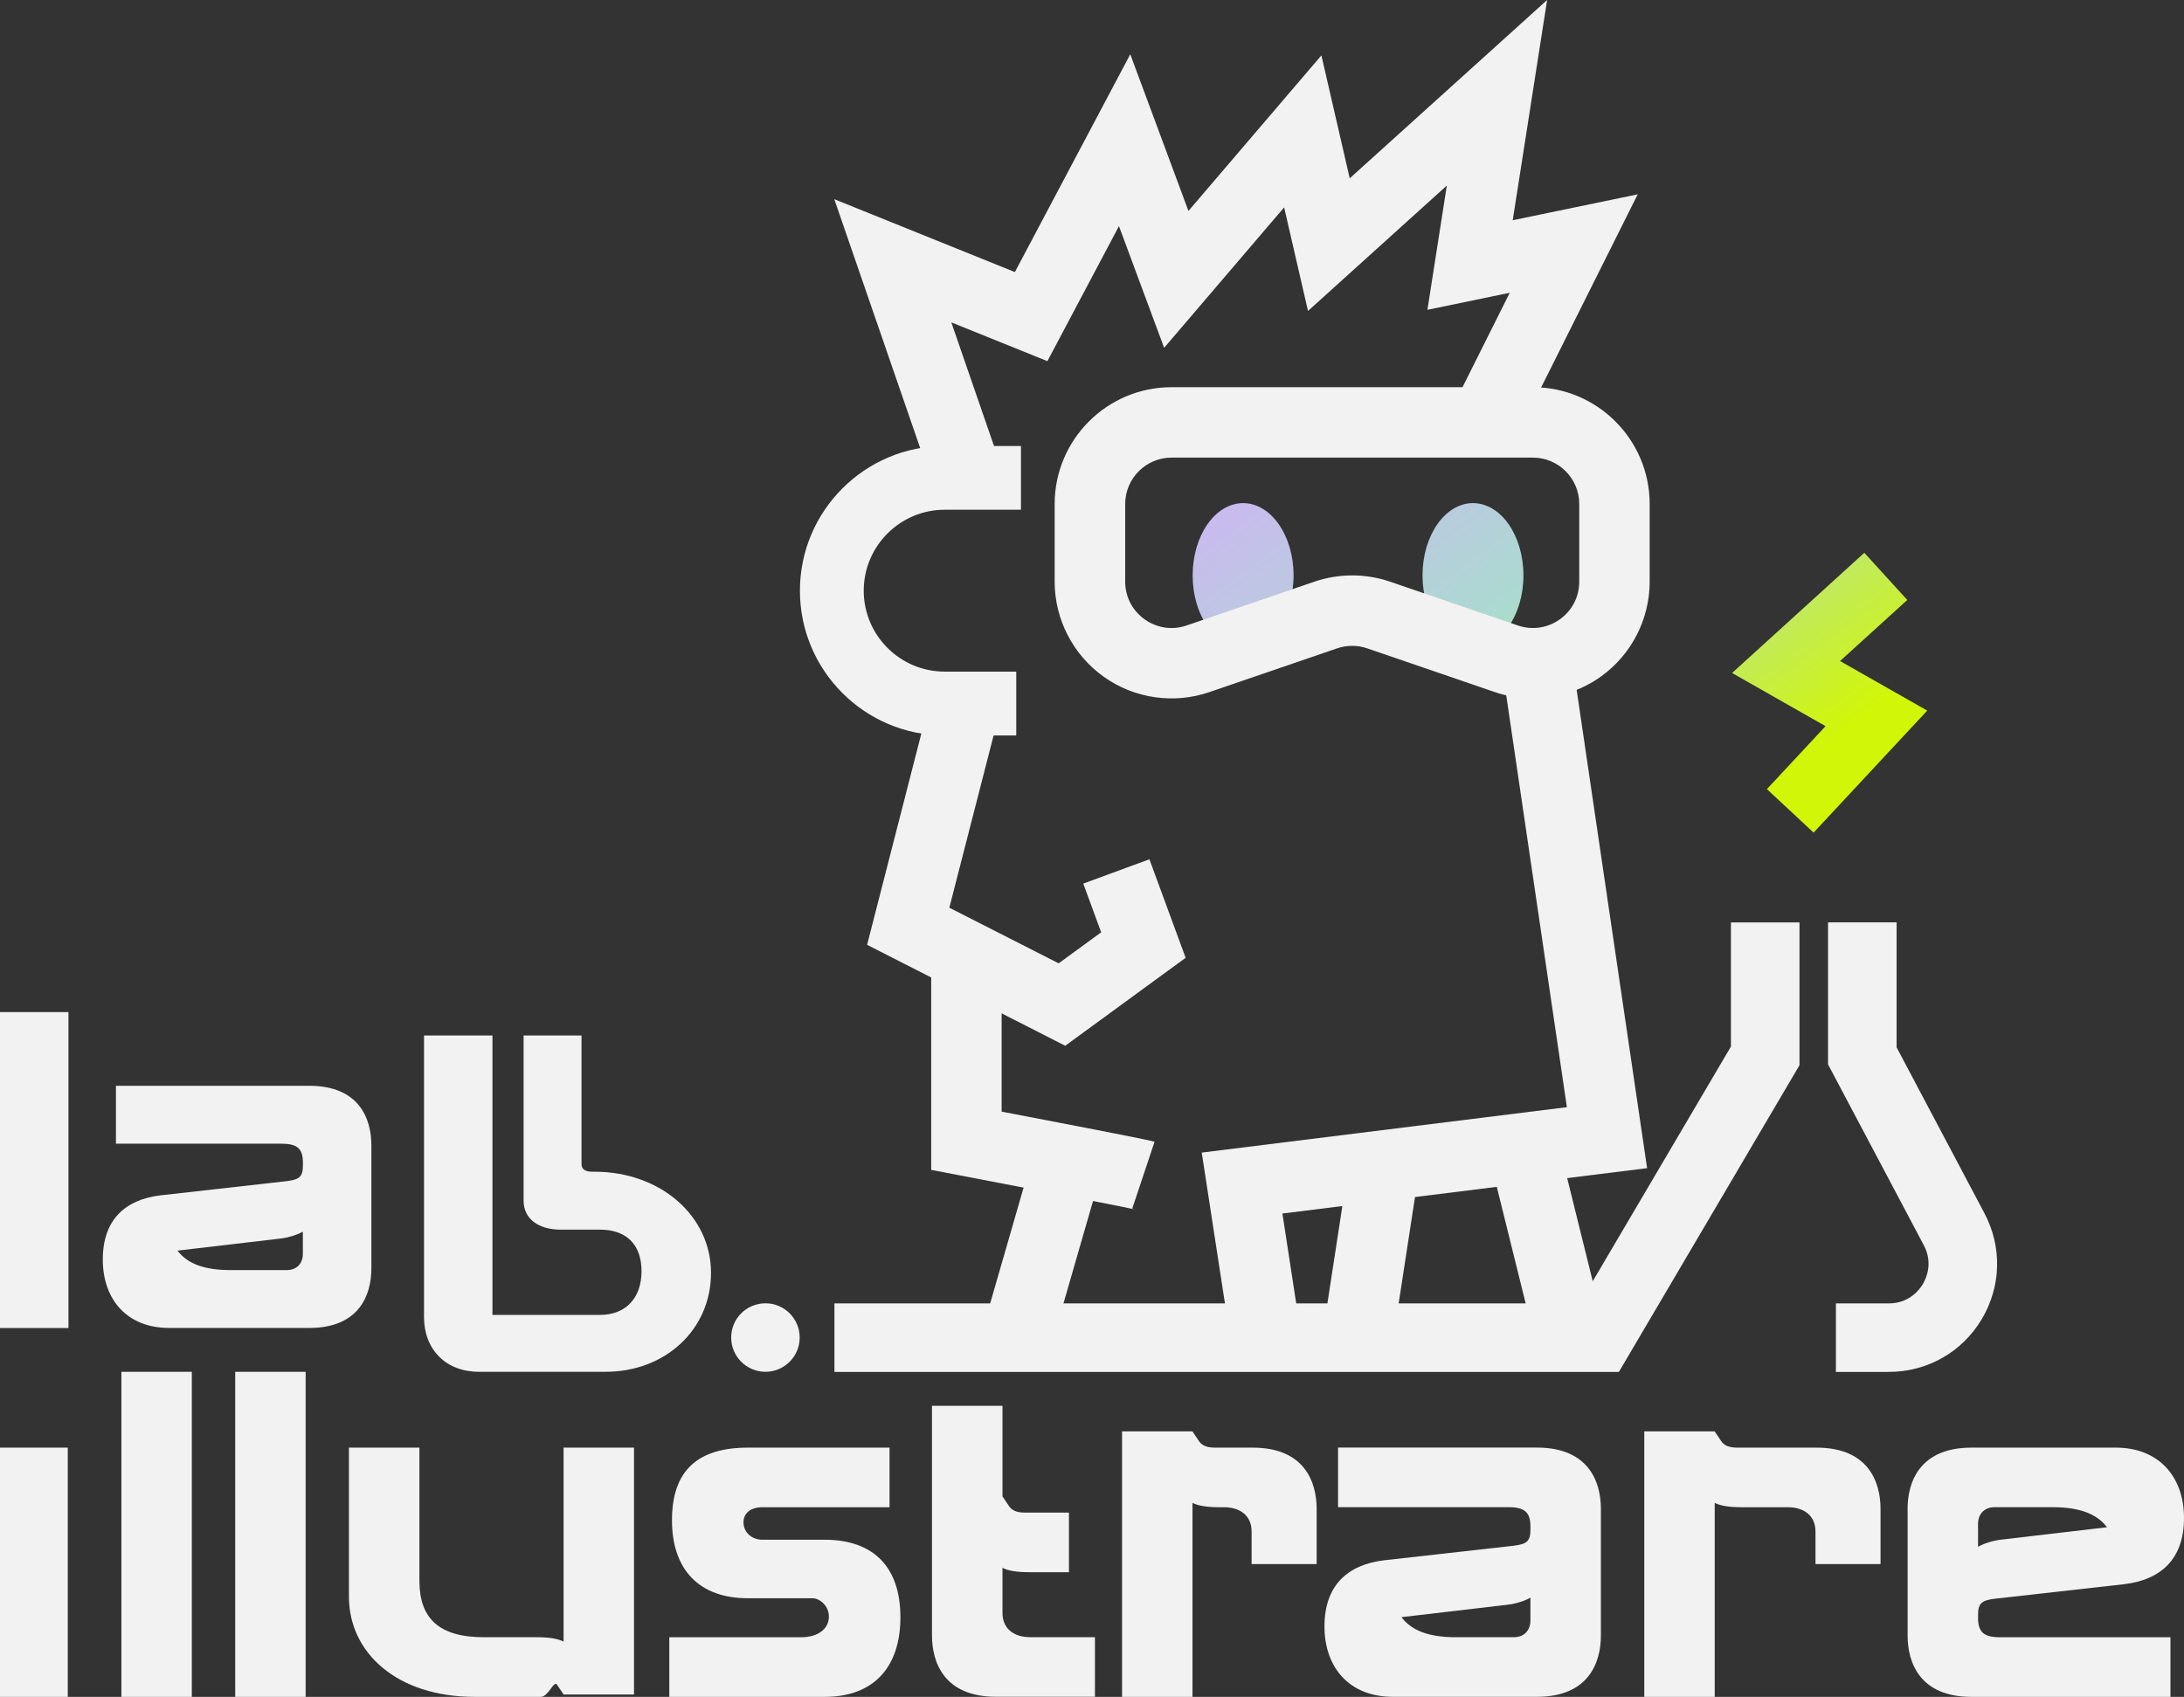
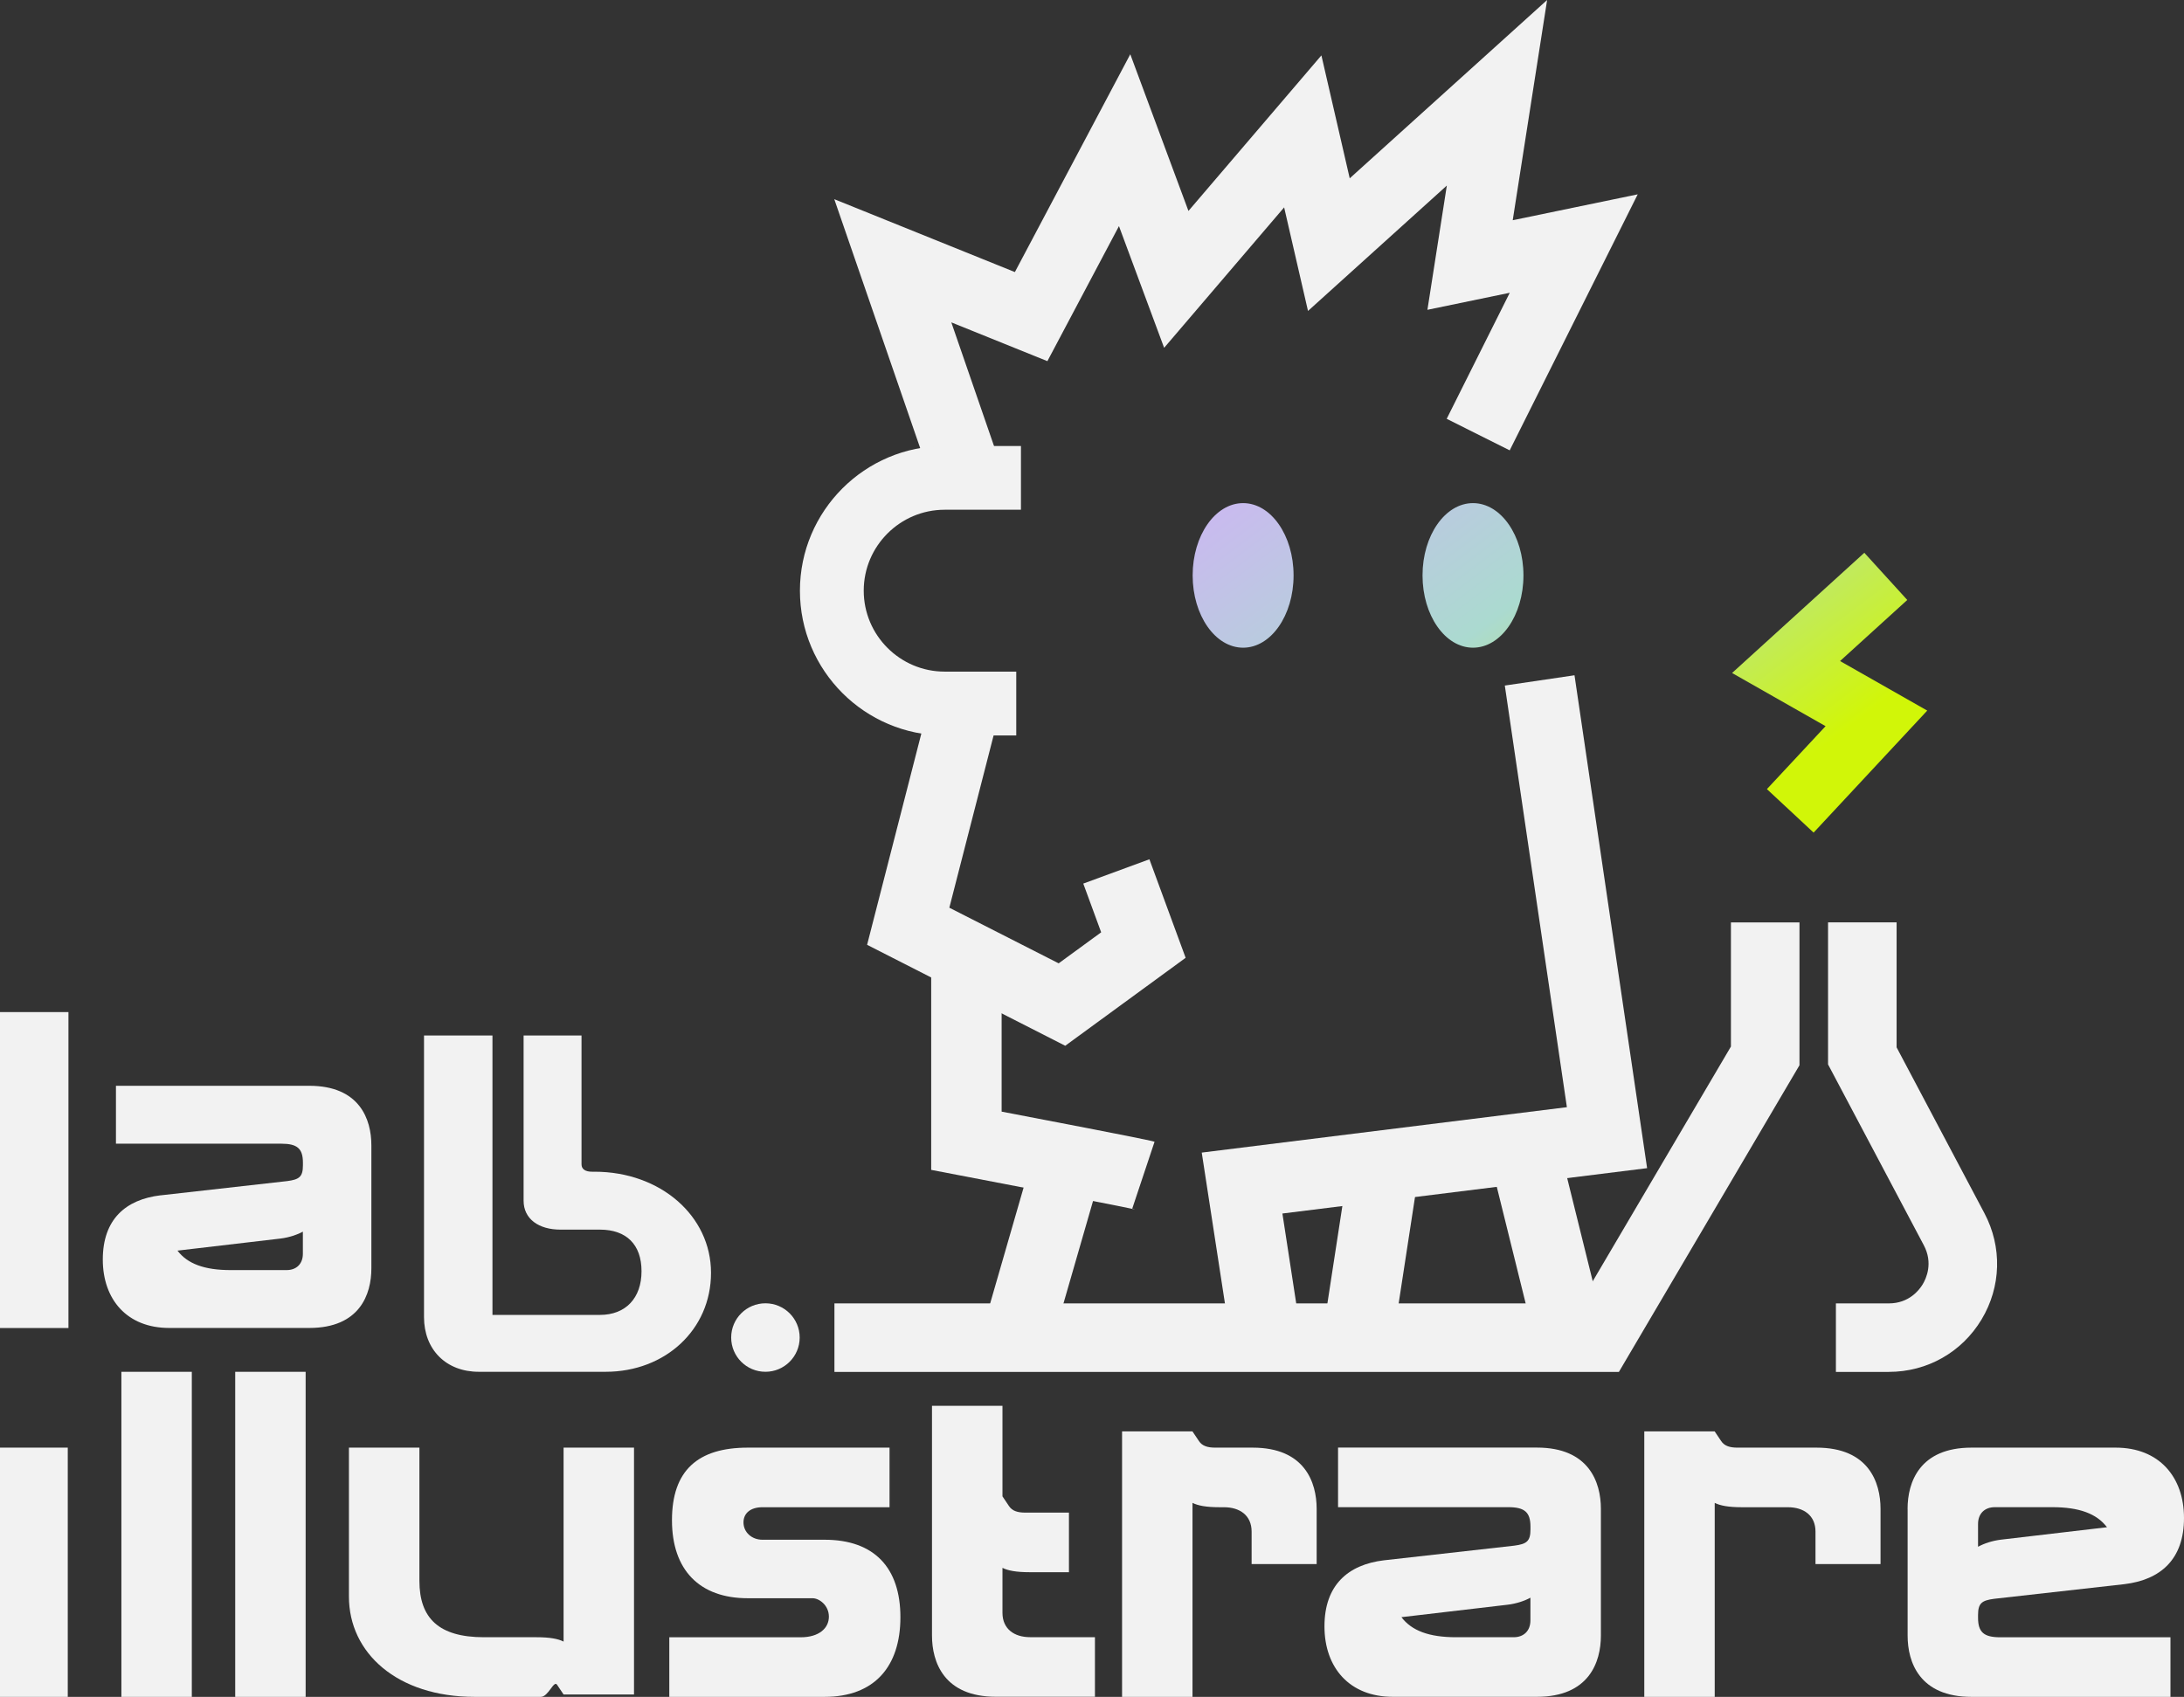
<svg xmlns="http://www.w3.org/2000/svg" xmlns:xlink="http://www.w3.org/1999/xlink" id="Camada_1" data-name="Camada 1" viewBox="0 0 441.89 343.41">
  <rect x="0" y="0" width="441.89" height="343.41" fill="#333333" stroke="none" />
  <defs>
    <style>      .cls-1 {        fill: url(#Gradiente_sem_nome_32-2);      }      .cls-2 {        fill: #f2f2f2;      }      .cls-3 {        fill: url(#Gradiente_sem_nome_32-3);      }      .cls-4 {        fill: url(#Gradiente_sem_nome_32);      }    </style>
    <linearGradient id="Gradiente_sem_nome_32" data-name="Gradiente sem nome 32" x1="264.19" y1="71.32" x2="340.14" y2="172.6" gradientUnits="userSpaceOnUse">
      <stop offset="0" stop-color="#d2b1f8" />
      <stop offset=".52" stop-color="#abdad0" />
      <stop offset="1" stop-color="#d1f608" />
    </linearGradient>
    <linearGradient id="Gradiente_sem_nome_32-2" data-name="Gradiente sem nome 32" x1="299.76" y1="44.64" x2="375.72" y2="145.92" xlink:href="#Gradiente_sem_nome_32" />
    <linearGradient id="Gradiente_sem_nome_32-3" data-name="Gradiente sem nome 32" x1="234.42" y1="93.65" x2="310.37" y2="194.92" xlink:href="#Gradiente_sem_nome_32" />
  </defs>
  <g>
    <g>
      <path class="cls-2" d="M0,204.83h13.85v63.93H0v-63.93Z" />
      <path class="cls-2" d="M32.52,241.91l25.57-2.88c2.45-.32,3.2-.85,3.2-3.2v-.53c0-2.88-1.17-3.84-4.37-3.84H23.46v-11.72h39.11c10.23,0,12.57,6.82,12.57,12.04v24.93c0,5.22-2.34,12.04-12.57,12.04h-28.34c-8.52,0-13.43-5.75-13.43-13.85s4.58-12.15,11.72-13ZM57.98,257.04c2.02,0,3.3-1.28,3.3-3.3v-4.48c-1.17.64-2.77,1.17-4.48,1.39l-20.89,2.45c2.02,2.66,5.43,3.94,10.76,3.94h11.29Z" />
      <path class="cls-2" d="M85.79,209.56h13.85v56.55h21.74c5.22,0,8.42-3.41,8.42-8.84s-3.09-8.42-8.42-8.42h-7.98c-4.37,0-7.46-2.13-7.46-5.86v-33.43h11.72v26.08c0,.96.75,1.49,2.13,1.49h.52c13.32,0,23.55,8.95,23.55,20.46s-9.27,20.03-21.31,20.03h-25.68c-6.61,0-11.08-4.48-11.08-11.08v-56.98Z" />
    </g>
    <g>
      <path class="cls-2" d="M0,292.97h13.71v50.44H0v-50.44Z" />
      <path class="cls-2" d="M24.56,277.62h14.25v65.79h-14.25v-65.79Z" />
      <path class="cls-2" d="M47.59,277.62h14.25v65.79h-14.25v-65.79Z" />
      <path class="cls-2" d="M70.61,292.97h14.25v26.97c0,7.57,3.95,11.4,13.05,11.4h10.64c2.74,0,4.39.33,5.48.88v-39.25h14.25v49.96h-14.25l-1.32-1.97c-.66-.99-1.75,2.45-3.29,2.45h-13.38c-15.68,0-25.44-8.88-25.44-20.29v-30.15Z" />
      <path class="cls-2" d="M164.41,323.45h-13.1c-9.76,0-15.35-5.7-15.35-15.79s5.26-14.69,15.35-14.69h28.67v12.06h-25.71c-2.41,0-3.84,1.21-3.84,3.07,0,1.97,1.64,3.51,3.84,3.51h12.56c10.09,0,15.35,5.7,15.35,15.68s-5.26,16.12-15.35,16.12h-31.41v-12.06h26.59c3.73,0,5.7-1.86,5.7-4.17s-1.97-3.73-3.29-3.73Z" />
      <path class="cls-2" d="M202.83,284.52v18.31l1.32,1.97c.66.99,1.75,1.32,3.29,1.32h8.84v12.06h-7.97c-2.74,0-4.39-.33-5.48-.88v9.1c0,3.29,2.41,4.93,5.59,4.93h13.12v12.06h-20.03c-10.53,0-12.94-7.02-12.94-12.39v-46.49h14.25Z" />
      <path class="cls-2" d="M241.27,289.68l1.32,1.97c.66.99,1.75,1.32,3.29,1.32h7.58c10.53,0,12.94,7.02,12.94,12.39v11.18h-13.16v-6.58c0-3.29-2.41-4.93-5.59-4.93h-.89c-2.74,0-4.39-.33-5.48-.88v39.26h-14.25v-53.73h14.25Z" />
      <path class="cls-2" d="M280.05,315.77l26.32-2.96c2.52-.33,3.29-.88,3.29-3.29v-.55c0-2.96-1.21-3.95-4.5-3.95h-34.43v-12.06h40.24c10.53,0,12.94,7.02,12.94,12.39v25.66c0,5.37-2.41,12.39-12.94,12.39h-29.17c-8.77,0-13.82-5.92-13.82-14.25s4.72-12.5,12.06-13.38ZM306.25,331.34c2.08,0,3.4-1.32,3.4-3.4v-4.6c-1.21.66-2.85,1.21-4.61,1.42l-21.49,2.52c2.08,2.74,5.59,4.06,11.07,4.06h11.62Z" />
      <path class="cls-2" d="M346.93,289.68l1.32,1.97c.66.99,1.75,1.32,3.29,1.32h16.01c10.53,0,12.94,7.02,12.94,12.39v11.18h-13.16v-6.58c0-3.29-2.41-4.93-5.59-4.93h-9.32c-2.74,0-4.39-.33-5.48-.88v39.26h-14.25v-53.73h14.25Z" />
      <path class="cls-2" d="M385.96,305.36c0-5.37,2.41-12.39,12.94-12.39h29.17c8.77,0,13.82,5.92,13.82,14.25s-4.72,12.5-12.06,13.38l-26.32,2.96c-2.52.33-3.29.88-3.29,3.29v.55c0,2.96,1.21,3.95,4.5,3.95h34.43v12.06h-40.24c-10.53,0-12.94-7.02-12.94-12.39v-25.66ZM400.22,313.03c1.21-.66,2.85-1.21,4.6-1.43l21.49-2.52c-2.08-2.74-5.59-4.06-11.07-4.06h-11.62c-2.08,0-3.4,1.32-3.4,3.4v4.6Z" />
    </g>
    <circle class="cls-2" cx="154.87" cy="270.69" r="6.93" />
  </g>
  <g>
    <polygon class="cls-2" points="189.43 100.1 168.8 40.31 205.34 55.06 228.69 10.98 240.46 42.69 267.36 11.21 273.09 36.09 313.03 0 306.07 44.57 331.36 39.33 305.46 91.14 292.71 84.76 305.47 59.25 288.81 62.7 292.74 37.55 264.65 62.93 259.82 41.97 235.54 70.39 226.4 45.76 211.92 73.09 192.48 65.24 202.91 95.45 189.43 100.1" />
    <polygon class="cls-2" points="215.53 211.64 175.44 191.21 188.63 139.83 202.44 143.37 192.08 183.7 214.2 194.96 222.8 188.68 219.18 178.82 232.56 173.9 239.89 193.84 215.53 211.64" />
    <path class="cls-2" d="M229.55,244.74c-1.8-.43-22.63-4.44-35.35-6.87l-5.79-1.11v-43.31h14.25v31.52c29.63,5.67,30.41,5.93,30.94,6.1l-4.51,13.52c.08.03.23.08.46.13Z" />
    <path class="cls-2" d="M382.17,277.65h-10.71v-13.87h10.71c4.08,0,6.16-2.71,6.86-3.88s2.13-4.27.22-7.88l-19.38-36.61v-28.74h13.87v25.29l17.77,33.57c3.62,6.84,3.4,14.89-.59,21.52-3.99,6.63-11,10.59-18.74,10.59Z" />
    <polygon class="cls-2" points="327.55 277.65 168.83 277.65 168.83 263.78 319.62 263.78 350.22 211.8 350.22 186.68 364.09 186.68 364.09 215.58 327.55 277.65" />
    <rect class="cls-2" x="194.95" y="243.61" width="33.13" height="14.25" transform="translate(-88.04 384.44) rotate(-73.9)" />
    <polygon class="cls-2" points="248.94 270.93 243.15 233.26 317.03 224.07 304.47 138.74 318.57 136.66 333.26 236.41 259.47 245.59 263.03 268.77 248.94 270.93" />
    <rect class="cls-2" x="305.82" y="233.48" width="14.25" height="35.62" transform="translate(-51.24 82.61) rotate(-13.91)" />
    <g>
      <ellipse class="cls-4" cx="298.03" cy="116.45" rx="10.21" ry="14.63" />
      <polygon class="cls-1" points="372.3 133.78 385.9 121.42 377.21 111.87 350.45 136.2 369.37 146.96 357.5 159.7 366.95 168.5 389.94 143.81 372.3 133.78" />
      <ellipse class="cls-3" cx="251.52" cy="116.45" rx="10.21" ry="14.63" />
    </g>
    <rect class="cls-2" x="262.04" y="245.93" width="30.78" height="14.25" transform="translate(-14.8 488.86) rotate(-81.27)" />
    <path class="cls-2" d="M205.62,148.84h-14.48c-16.15,0-29.29-13.14-29.29-29.29s13.14-29.29,29.29-29.29h15.43v12.9h-15.43c-9.03,0-16.38,7.35-16.38,16.38s7.35,16.38,16.38,16.38h14.48v12.9Z" />
-     <path class="cls-2" d="M310.12,141.34c-2.57,0-5.16-.42-7.65-1.27l-25.85-8.86c-1.96-.67-4.12-.67-6.08,0l-25.85,8.86c-7.21,2.47-15.21,1.3-21.4-3.13-6.2-4.43-9.9-11.62-9.9-19.23v-15.71c0-13.03,10.6-23.64,23.64-23.64h73.11c13.03,0,23.64,10.6,23.64,23.64v15.71c0,7.62-3.7,14.81-9.9,19.23-4.06,2.9-8.88,4.4-13.76,4.4ZM273.58,116.45c2.6,0,5.19.42,7.67,1.27l25.85,8.86c2.9.99,6,.54,8.5-1.24,2.5-1.78,3.93-4.57,3.93-7.64v-15.71c0-5.17-4.21-9.38-9.38-9.38h-73.11c-5.17,0-9.38,4.21-9.38,9.38v15.71c0,3.07,1.43,5.85,3.93,7.64,2.5,1.78,5.6,2.24,8.5,1.24l25.85-8.86c2.47-.85,5.07-1.27,7.66-1.27Z" />
  </g>
</svg>